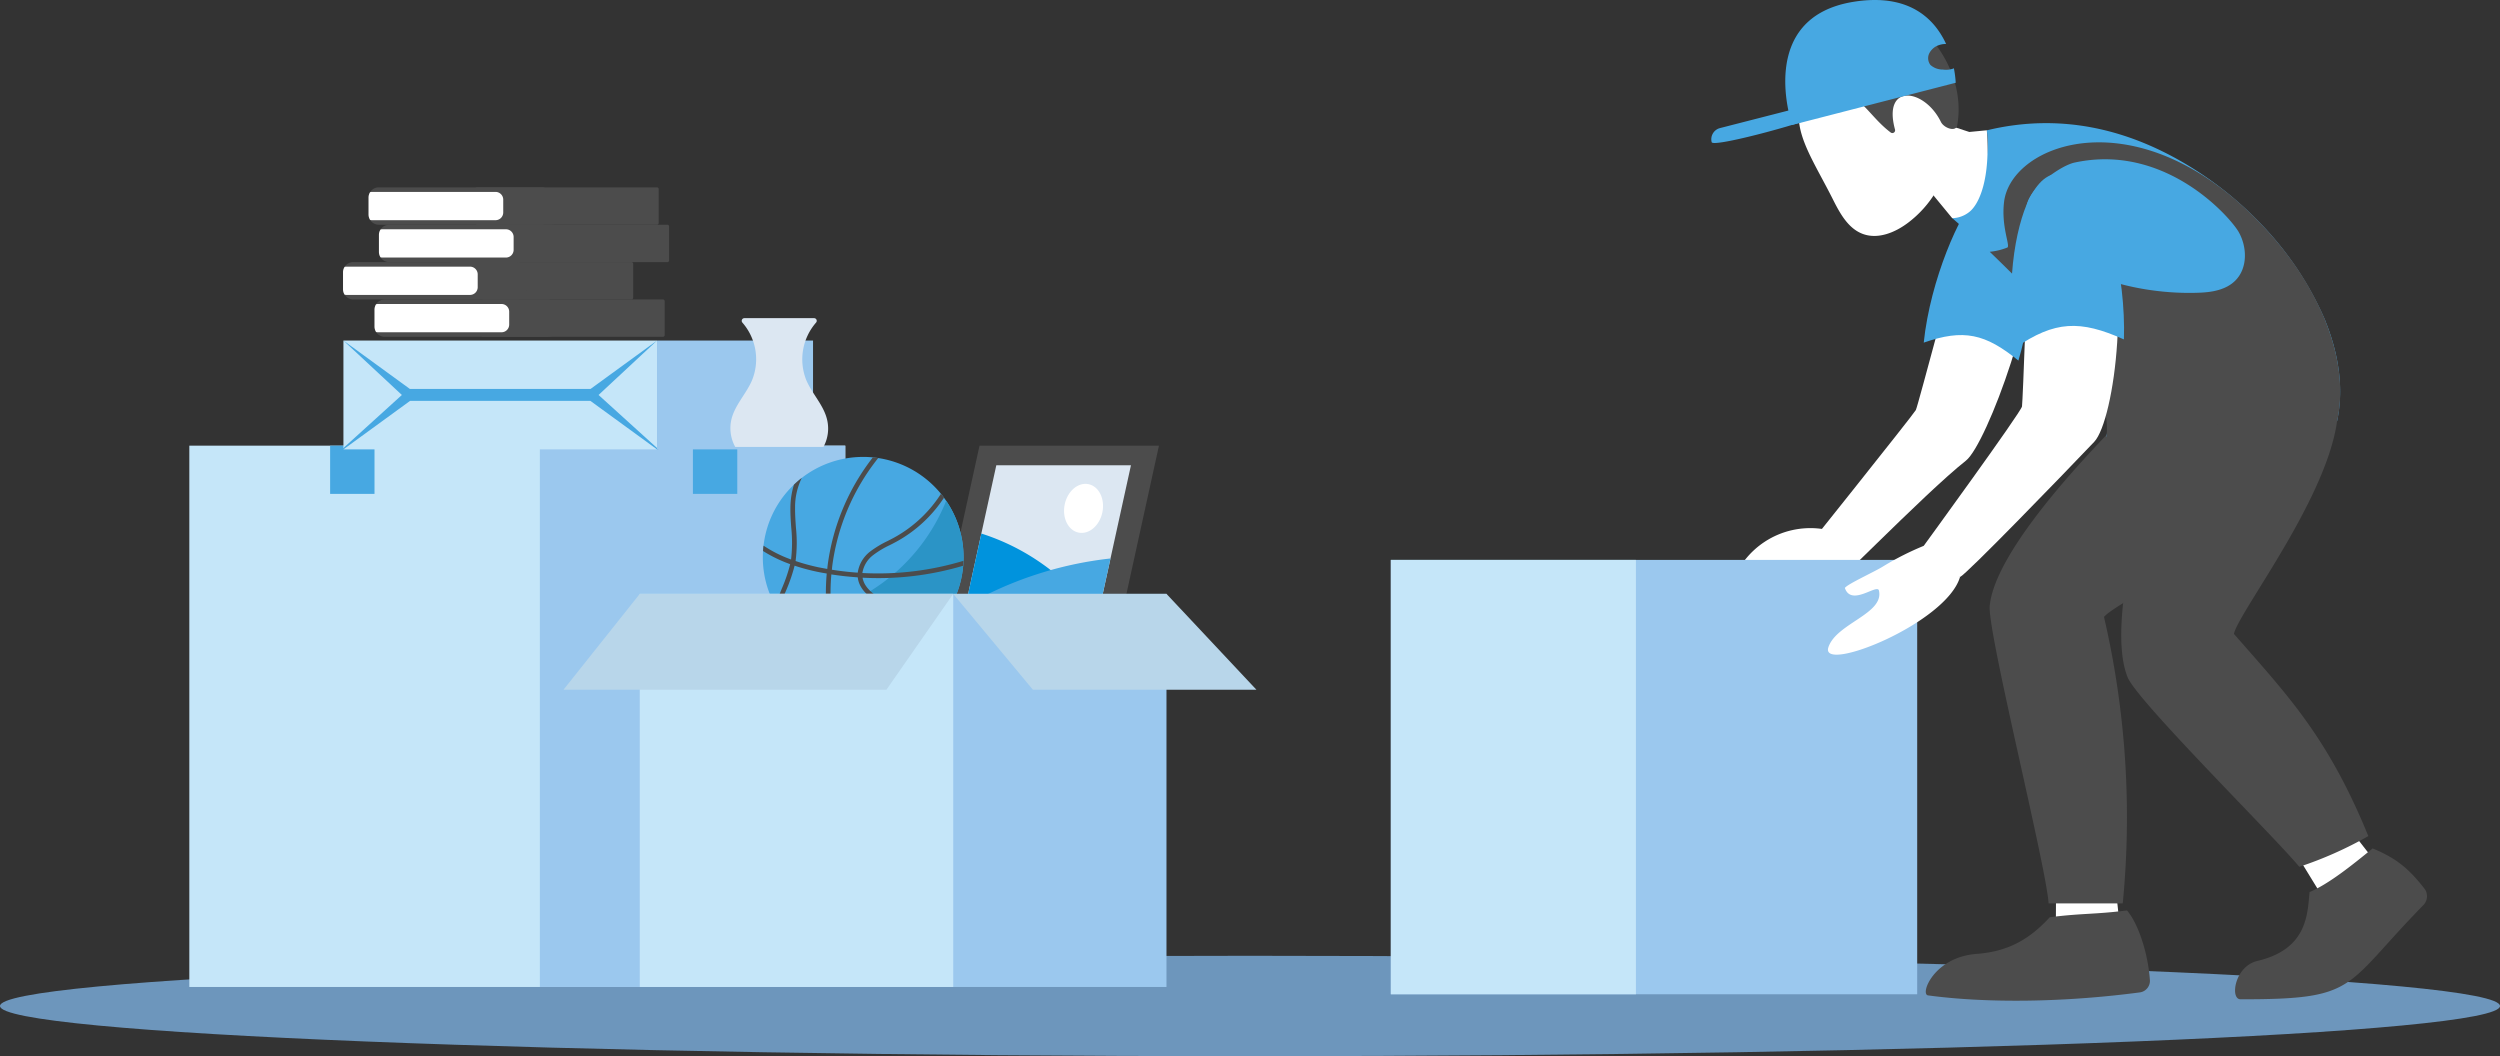
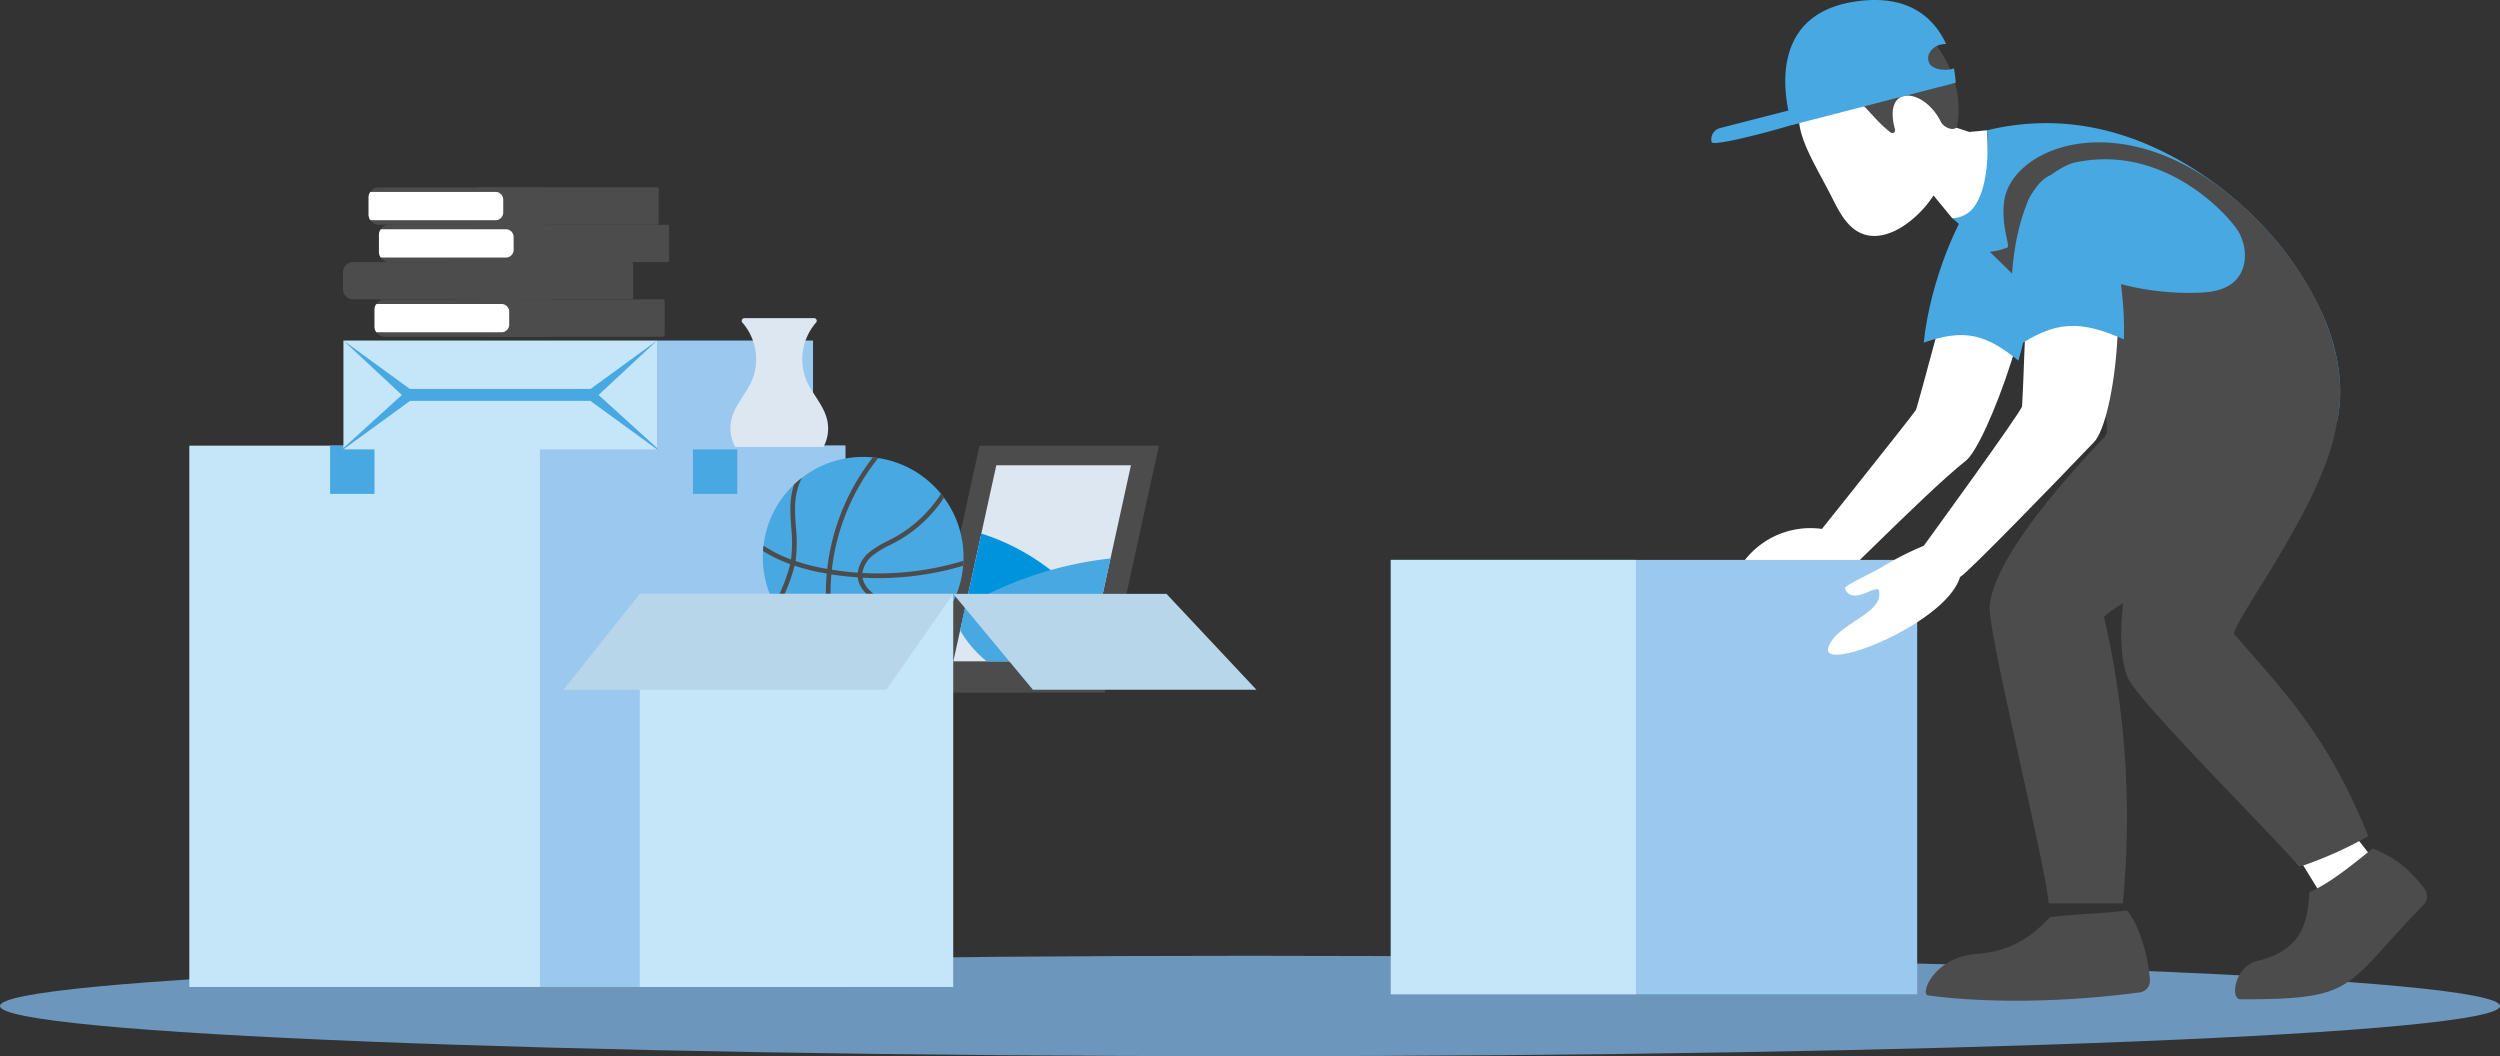
<svg xmlns="http://www.w3.org/2000/svg" id="グループ_36" data-name="グループ 36" width="602.537" height="254.563" viewBox="0 0 602.537 254.563">
  <rect x="0" y="0" width="602.537" height="254.563" fill="#333333" stroke="none" />
  <defs>
    <style>
      .cls-1 {
        fill: none;
      }

      .cls-2 {
        clip-path: url(#clip-path);
      }

      .cls-3 {
        fill: #6d96bc;
      }

      .cls-4 {
        fill: #4c4c4c;
      }

      .cls-5 {
        fill: #dce7f2;
      }

      .cls-6 {
        fill: #0093dd;
      }

      .cls-7 {
        fill: #47a8e2;
      }

      .cls-8 {
        fill: #fff;
      }

      .cls-9 {
        fill: #c5e6f9;
      }

      .cls-10 {
        fill: #9bc8ee;
      }

      .cls-11 {
        fill: #2b94c6;
      }

      .cls-12 {
        fill: #b8d6ea;
      }
    </style>
    <clipPath id="clip-path">
      <rect id="長方形_23149" data-name="長方形 23149" class="cls-1" width="602.537" height="254.563" />
    </clipPath>
  </defs>
  <g id="グループ_35" data-name="グループ 35" class="cls-2">
    <path id="パス_568" data-name="パス 568" class="cls-3" d="M0,387.612c0,6.685,134.882,12.1,301.269,12.1s301.269-5.419,301.269-12.1-134.883-12.1-301.269-12.1S0,380.928,0,387.612" transform="translate(0 -145.153)" />
    <path id="パス_569" data-name="パス 569" class="cls-4" d="M406.8,234.605H363.555l13.057-59.512h43.245Z" transform="translate(-140.532 -67.682)" />
    <path id="パス_570" data-name="パス 570" class="cls-5" d="M417.36,182.8l-4.93,22.46L407,230.05H374.553l1.635-7.448.418-1.9.87-3.979L381.3,199.25l3.608-16.45Z" transform="translate(-144.783 -70.661)" />
    <path id="パス_571" data-name="パス 571" class="cls-6" d="M404.443,222.98c-6.357,5.986-16.682,8.736-25.382,8.19-.383-.023-.766-.058-1.161-.1l.87-3.979,3.829-17.471a53.77,53.77,0,0,1,21.844,13.365" transform="translate(-146.077 -81.027)" />
    <path id="パス_572" data-name="パス 572" class="cls-7" d="M378.507,230.873a89.585,89.585,0,0,1,34.954-11.462l-5.43,24.791H383.623a27.179,27.179,0,0,1-6.4-7.448Z" transform="translate(-145.814 -84.813)" />
-     <path id="パス_573" data-name="パス 573" class="cls-8" d="M427.288,196.948c-.662,3.224-3.235,5.419-5.744,4.9s-4.006-3.549-3.343-6.773,3.235-5.419,5.744-4.9,4.005,3.548,3.342,6.772" transform="translate(-161.595 -73.483)" />
    <rect id="長方形_23139" data-name="長方形 23139" class="cls-9" width="158.095" height="130.463" transform="translate(45.63 107.411)" />
    <rect id="長方形_23140" data-name="長方形 23140" class="cls-10" width="73.613" height="130.464" transform="translate(130.112 107.411)" />
    <rect id="長方形_23141" data-name="長方形 23141" class="cls-7" width="10.696" height="11.622" transform="translate(79.565 107.411)" />
    <rect id="長方形_23142" data-name="長方形 23142" class="cls-7" width="10.696" height="11.622" transform="translate(167.001 107.411)" />
    <path id="パス_574" data-name="パス 574" class="cls-7" d="M348.081,203.7c0,.281,0,.572-.023.853-.011.4-.033.8-.067,1.19a24.129,24.129,0,0,1-10.19,17.743c-.3.225-.618.426-.932.629a24.053,24.053,0,0,1-12.974,3.771,23.611,23.611,0,0,1-5.735-.7,12.286,12.286,0,0,1-1.257-.337,24.143,24.143,0,0,1-12.109-8.317c-.449-.583-.875-1.189-1.268-1.807-.292-.438-.55-.876-.8-1.335a23.963,23.963,0,0,1-3.019-11.695c0-.5.012-1.01.056-1.5a12.142,12.142,0,0,1,.112-1.291,24,24,0,0,1,7.328-14.7,21.848,21.848,0,0,1,1.9-1.639,24.089,24.089,0,0,1,14.792-5.051,22.863,22.863,0,0,1,2.323.112c.438.045.864.09,1.291.157a24.2,24.2,0,0,1,15.129,8.62c.247.3.494.628.729.943.18.247.359.493.528.751a24.022,24.022,0,0,1,4.186,13.6" transform="translate(-115.852 -69.39)" />
-     <path id="パス_575" data-name="パス 575" class="cls-11" d="M351.285,210.365c0,.281,0,.572-.023.853-.011.4-.033.8-.067,1.19A24.129,24.129,0,0,1,341,230.151c-.3.225-.618.426-.932.629a24.053,24.053,0,0,1-12.974,3.771,23.611,23.611,0,0,1-5.735-.7,12.29,12.29,0,0,1-1.257-.337A24.143,24.143,0,0,1,308,225.2a45.411,45.411,0,0,0,39.1-28.44,24.022,24.022,0,0,1,4.186,13.6" transform="translate(-119.056 -76.058)" />
    <path id="パス_576" data-name="パス 576" class="cls-4" d="M327.532,208.794c-1.257,0-2.5-.034-3.748-.1.426,2.649,3.086,4.332,5.69,5.96.651.4,1.3.808,1.9,1.212a19.13,19.13,0,0,1,6.465,7.688c-.3.225-.617.426-.932.629a18.122,18.122,0,0,0-6.161-7.385c-.6-.4-1.224-.8-1.864-1.189-2.772-1.729-5.9-3.681-6.262-7-2.132-.146-4.254-.371-6.364-.707a52.523,52.523,0,0,0,1.942,19.36,12.149,12.149,0,0,1-1.257-.337,53.761,53.761,0,0,1-1.8-19.236c-.763-.135-1.537-.258-2.312-.427A49.422,49.422,0,0,1,307.4,205.8a40.307,40.307,0,0,1-2.009,5.881,40.8,40.8,0,0,0-1.829,5.117c-.292-.437-.55-.875-.8-1.335.449-1.448,1.032-2.84,1.583-4.209a37.822,37.822,0,0,0,1.986-5.825,32.719,32.719,0,0,1-6.531-3.165,12.3,12.3,0,0,1,.112-1.291,30.545,30.545,0,0,0,6.633,3.333,34.959,34.959,0,0,0,.045-7.666c-.113-1.582-.225-3.221-.2-4.826a19.2,19.2,0,0,1,.853-5.544,21.746,21.746,0,0,1,1.9-1.639,15.868,15.868,0,0,0-1.627,7.194c-.023,1.571.09,3.176.2,4.736a35.043,35.043,0,0,1-.078,8.114,48.674,48.674,0,0,0,5.432,1.493c.729.146,1.459.28,2.2.415.034-.292.056-.572.09-.853a53.637,53.637,0,0,1,10.9-26.037c.438.045.864.09,1.291.157a52.769,52.769,0,0,0-11.077,26.015c-.034.3-.056.606-.09.909q3.1.488,6.229.707a7.839,7.839,0,0,1,3.042-5.128,24.2,24.2,0,0,1,4.187-2.515c.5-.258,1.01-.516,1.5-.785a31.276,31.276,0,0,0,11.335-10.583c.247.3.494.628.729.942a32.332,32.332,0,0,1-11.526,10.629c-.5.269-1.021.539-1.537.8a21.92,21.92,0,0,0-3.984,2.39,6.719,6.719,0,0,0-2.626,4.332,71.014,71.014,0,0,0,24.365-2.94c-.011.4-.033.8-.067,1.189a72.033,72.033,0,0,1-20.494,2.986" transform="translate(-115.888 -69.46)" />
-     <rect id="長方形_23143" data-name="長方形 23143" class="cls-10" width="126.944" height="94.743" transform="translate(154.195 143.131)" />
    <rect id="長方形_23144" data-name="長方形 23144" class="cls-9" width="75.547" height="94.743" transform="translate(154.195 143.131)" />
    <path id="パス_577" data-name="パス 577" class="cls-12" d="M315.318,233.322l-16.1,23.1H221.385l18.386-23.1Z" transform="translate(-85.576 -90.19)" />
    <path id="パス_578" data-name="パス 578" class="cls-12" d="M374.508,233.322l19.2,23.1h53.874l-21.674-23.1Z" transform="translate(-144.766 -90.19)" />
    <rect id="長方形_23145" data-name="長方形 23145" class="cls-9" width="75.576" height="26.23" transform="translate(82.772 82.078)" />
    <path id="パス_579" data-name="パス 579" class="cls-7" d="M196.182,146.912,210.271,133.8l-16.01,11.656H150.7L134.694,133.8l14.089,13.115-14.462,13.115h.374l16.055-11.689h43.467l16.055,11.689h.373Z" transform="translate(-51.922 -51.719)" />
    <rect id="長方形_23146" data-name="長方形 23146" class="cls-10" width="37.605" height="26.23" transform="translate(158.349 82.078)" />
    <path id="パス_580" data-name="パス 580" class="cls-4" d="M232.89,126.661H189.55a.417.417,0,0,1-.417-.417v-8.172a.417.417,0,0,1,.417-.417h43.34a.417.417,0,0,1,.417.417v8.172a.417.417,0,0,1-.417.417" transform="translate(-73.109 -45.48)" />
    <path id="パス_581" data-name="パス 581" class="cls-4" d="M191.312,120.126v4.063a2.468,2.468,0,0,1-2.47,2.47H149.607a2.471,2.471,0,0,1-2.47-2.47v-4.063a2.418,2.418,0,0,1,.376-1.309,2.451,2.451,0,0,1,2.094-1.161h39.235a2.467,2.467,0,0,1,2.47,2.47" transform="translate(-56.876 -45.48)" />
    <path id="パス_582" data-name="パス 582" class="cls-8" d="M179.6,121.3v3.085a1.86,1.86,0,0,1-1.867,1.867H147.992a1.6,1.6,0,0,1-.479-.069,2.474,2.474,0,0,1-.375-1.309v-4.063a2.416,2.416,0,0,1,.375-1.308,1.6,1.6,0,0,1,.479-.069h29.742A1.861,1.861,0,0,1,179.6,121.3" transform="translate(-56.876 -46.168)" />
    <path id="パス_583" data-name="パス 583" class="cls-4" d="M220.515,111.98h-43.34a.417.417,0,0,1-.417-.417v-8.172a.417.417,0,0,1,.417-.417h43.34a.417.417,0,0,1,.417.417v8.172a.417.417,0,0,1-.417.417" transform="translate(-68.326 -39.805)" />
    <path id="パス_584" data-name="パス 584" class="cls-4" d="M178.938,105.446v4.063a2.468,2.468,0,0,1-2.47,2.47H137.233a2.472,2.472,0,0,1-2.47-2.47v-4.063a2.413,2.413,0,0,1,.376-1.309,2.45,2.45,0,0,1,2.094-1.161h39.234a2.468,2.468,0,0,1,2.47,2.47" transform="translate(-52.093 -39.805)" />
-     <path id="パス_585" data-name="パス 585" class="cls-8" d="M167.227,106.623v3.084a1.861,1.861,0,0,1-1.867,1.867H135.618a1.62,1.62,0,0,1-.478-.068,2.477,2.477,0,0,1-.375-1.309v-4.063a2.419,2.419,0,0,1,.375-1.309,1.62,1.62,0,0,1,.478-.068H165.36a1.861,1.861,0,0,1,1.867,1.867" transform="translate(-52.093 -40.493)" />
    <path id="パス_586" data-name="パス 586" class="cls-4" d="M234.629,97.3h-43.34a.417.417,0,0,1-.417-.417V88.712a.417.417,0,0,1,.417-.417h43.34a.417.417,0,0,1,.417.417v8.172a.417.417,0,0,1-.417.417" transform="translate(-73.781 -34.13)" />
    <path id="パス_587" data-name="パス 587" class="cls-4" d="M193.052,90.765v4.064a2.468,2.468,0,0,1-2.47,2.47H151.347a2.471,2.471,0,0,1-2.47-2.47V90.765a2.409,2.409,0,0,1,.376-1.309,2.451,2.451,0,0,1,2.094-1.161h39.234a2.468,2.468,0,0,1,2.47,2.47" transform="translate(-57.548 -34.13)" />
    <path id="パス_588" data-name="パス 588" class="cls-8" d="M181.34,91.943v3.084a1.861,1.861,0,0,1-1.867,1.867H149.731a1.623,1.623,0,0,1-.479-.068,2.472,2.472,0,0,1-.375-1.309V91.453a2.414,2.414,0,0,1,.375-1.309,1.623,1.623,0,0,1,.479-.068h29.742a1.861,1.861,0,0,1,1.867,1.867" transform="translate(-57.548 -34.819)" />
    <path id="パス_589" data-name="パス 589" class="cls-4" d="M230.545,82.62H187.2a.417.417,0,0,1-.417-.417V74.031a.417.417,0,0,1,.417-.417h43.34a.417.417,0,0,1,.417.417V82.2a.417.417,0,0,1-.417.417" transform="translate(-72.203 -28.455)" />
    <path id="パス_590" data-name="パス 590" class="cls-4" d="M188.968,76.084v4.063a2.467,2.467,0,0,1-2.47,2.47H147.263a2.471,2.471,0,0,1-2.47-2.47V76.084a2.413,2.413,0,0,1,.376-1.309,2.451,2.451,0,0,1,2.094-1.161H186.5a2.467,2.467,0,0,1,2.47,2.47" transform="translate(-55.97 -28.455)" />
    <path id="パス_591" data-name="パス 591" class="cls-8" d="M177.257,77.263v3.084a1.861,1.861,0,0,1-1.867,1.867H145.648a1.6,1.6,0,0,1-.479-.069,2.469,2.469,0,0,1-.375-1.309V76.773a2.409,2.409,0,0,1,.375-1.309,1.6,1.6,0,0,1,.479-.068H175.39a1.861,1.861,0,0,1,1.867,1.867" transform="translate(-55.97 -29.144)" />
    <path id="パス_592" data-name="パス 592" class="cls-5" d="M309.388,156.035H288.13a9.343,9.343,0,0,1-.935-6.605c.829-3.483,3.568-6.169,4.98-9.461a13.424,13.424,0,0,0-2.315-13.889.645.645,0,0,1,.478-1.083h16.788a.642.642,0,0,1,.467,1.083,13.473,13.473,0,0,0-2.326,13.889c1.412,3.292,4.162,5.978,4.991,9.461a9.258,9.258,0,0,1-.871,6.605" transform="translate(-110.924 -48.317)" />
    <path id="パス_593" data-name="パス 593" class="cls-8" d="M710.727,209.954a20.059,20.059,0,0,0-25.76,5.687c8.361,3.084,19.207,2.234,26.11-3.4.114-.58-.463-1.7-.35-2.285" transform="translate(-264.774 -80.211)" />
    <path id="パス_594" data-name="パス 594" class="cls-8" d="M704.347,169.373c-.92,4.816,5.137,8.827,5.137,8.827,1.528-.118,26.391-26.011,36.575-34.054,5-3.951,18.566-40.621,16.15-55.5-8.037-2.029-9.8-5.419-16.181.027-1.84,5.264-11.555,42.358-12.055,43.292-.564,1.075-29.627,37.412-29.627,37.412" transform="translate(-272.228 -33.136)" />
    <path id="パス_595" data-name="パス 595" class="cls-7" d="M778.62,114.876c-7.957-6.492-13.2-7.695-22.818-4.332,1.6-15.269,8.783-31.29,12.788-35.253,3.007-2.975,5.763-3.849,8.486-1.931,7.578,5.335,5.391,28.87,1.543,41.515" transform="translate(-292.155 -27.964)" />
-     <path id="パス_596" data-name="パス 596" class="cls-8" d="M822.263,349.278l.8,7.475-15.343-1.167.048-8.7Z" transform="translate(-312.222 -134.091)" />
+     <path id="パス_596" data-name="パス 596" class="cls-8" d="M822.263,349.278Z" transform="translate(-312.222 -134.091)" />
    <path id="パス_597" data-name="パス 597" class="cls-8" d="M917.927,329.929l4.618,5.931-13.651,7.1-4.545-7.414Z" transform="translate(-349.576 -127.534)" />
    <path id="パス_598" data-name="パス 598" class="cls-4" d="M827.3,143.314c-4.13,3.567-43.742,40-45.577,58.035-.628,6.165,13.678,63.056,14.184,71.776h17.874a213.561,213.561,0,0,0-4.521-69.046c4.095-4.724,43.4-21.948,49.228-39.882,3.557-10.95-14.369-17.767-21.989-19.268-3.371-.664-9.035-1.756-9.2-1.614" transform="translate(-302.167 -55.393)" />
    <path id="パス_599" data-name="パス 599" class="cls-4" d="M786.5,359.328c-5.052,5.5-10.238,8.291-17.686,8.847-10.242.767-13.659,9.725-11.659,9.995,14.359,1.935,32.932,1.674,51.059-.724a2.818,2.818,0,0,0,2.409-3c-.471-6.582-2.845-13.642-5.52-16.753-7.926,1-10.677.639-18.6,1.637" transform="translate(-292.466 -138.265)" />
    <rect id="長方形_23147" data-name="長方形 23147" class="cls-10" width="126.863" height="104.689" transform="translate(335.208 134.945)" />
    <rect id="長方形_23148" data-name="長方形 23148" class="cls-9" width="59.071" height="104.69" transform="translate(335.208 134.945)" />
    <path id="パス_600" data-name="パス 600" class="cls-4" d="M848.091,144.735c-1.982,5.084-19.959,55.814-13.149,72.612,2.328,5.743,35.194,38.211,41.381,45.682a91.713,91.713,0,0,0,16.632-7.4c-9.766-23.906-19.393-33.867-32.4-48.743,1.412-6.09,28.1-39.7,24.865-58.272-1.977-11.343-21.01-8.986-28.447-6.75-3.291.99-8.807,2.673-8.886,2.875" transform="translate(-322.154 -54.118)" />
    <path id="パス_601" data-name="パス 601" class="cls-7" d="M767.021,71.279s3.964,3.416,9.026,8.1c1.645,1.518,3.416,3.206,5.188,4.893,5.609,5.4,11.387,11.387,14.128,15.563.211.3.38.591.549.843,3.965,6.665,10.068,15.881,8.212,23.389,16.786-16.659,55.642-3.9,55.642-3.9,1.6-7.507.506-15.437-2.446-23.155v-.042a7.757,7.757,0,0,1-.422-1.055,78.315,78.315,0,0,0-15.6-23.366,86.112,86.112,0,0,0-12.147-10.5c-17.714-12.526-35.892-16.28-53.817-11.936,1.055,6.706-1.9,18.937-8.309,21.173" transform="translate(-296.492 -18.698)" />
    <path id="パス_602" data-name="パス 602" class="cls-8" d="M771.909,50.361c.9,11.429-1.734,18.01-4.5,19.893a6.834,6.834,0,0,1-3.838,1.291l-5.44-6.613,4.309-15.883,5.249,1.717Z" transform="translate(-293.056 -18.96)" />
    <path id="パス_603" data-name="パス 603" class="cls-8" d="M714.956,54.222c1.682,3.345,3.669,6.972,7.179,8.271,3.633,1.345,7.721-.309,10.822-2.634a26.306,26.306,0,0,0,4.836-37.389c-2.407-3.037-5.635-5.6-9.426-6.4-4.981-1.048-10.2,1.13-14.017,4.5-13.546,11.968-6.413,19.689.605,33.648" transform="translate(-273.168 -6.111)" />
    <path id="パス_604" data-name="パス 604" class="cls-4" d="M863,99.911v-.037a7.088,7.088,0,0,1-.4-1.055,73.235,73.235,0,0,0-10.84-17.97c-1.491-1.855-3.092-3.638-4.765-5.384-29.466-30.776-60.069-19.384-61.806-5.2-.742,6.054,1.6,10.731.764,11.022a15.506,15.506,0,0,1-4.219,1.019c5.6,5.384,16.006,15.715,19.316,20.444a8.24,8.24,0,0,1,.546.836c3.965,6.658,9.894,16.771,8.039,24.3,16.115-5.347,55.841-4.8,55.841-4.8,1.6-7.494.472-15.425-2.474-23.172M840.914,89.252c-2.219,2.219-5.566,2.8-8.658,2.911-14.842.618-36.36-4.432-41.49-19.237-1.564-4.584,7.623-11.3,11.4-12.121,21.791-4.724,37.324,12.951,39.506,16.625,2.146,3.674,2.255,8.84-.764,11.822" transform="translate(-302.177 -21.619)" />
    <path id="パス_605" data-name="パス 605" class="cls-4" d="M709.059,24.522a30.227,30.227,0,0,0-4.335-12.628,20.526,20.526,0,0,1,28.788-5.417c5.495,3.713,12.583,13.615,10.62,24.814-.294,1.675-3.191.7-3.938-.832-3.967-8.111-14.111-9.393-11.056,1.855a.665.665,0,0,1-1.019.724c-5.33-4.006-7.317-9.595-12.571-8.9a8.424,8.424,0,0,0-5.4,3.387c-.374.5-.706.977-1.026,1.443q-.032-2.221-.065-4.443" transform="translate(-272.411 -1.087)" />
    <path id="パス_606" data-name="パス 606" class="cls-8" d="M755.8,163.886c.8,5.478,8.741,7.522,8.741,7.522,1.586-.689,24.236-24.064,32.343-32.578,4.964-5.214,9.38-40.2,1.307-55.193-9.326.8-12.457-2.165-17.256,6-.02,6.3-1.258,39.468-1.447,40.65-.2,1.356-23.688,33.6-23.688,33.6" transform="translate(-292.155 -32.33)" />
    <path id="パス_607" data-name="パス 607" class="cls-7" d="M817.345,108.188c-10.584-4.735-16.649-4.505-26.149,1.992-2.749-17.116.679-31.411,3.879-36.91,2.4-4.127,5.149-5.892,8.683-4.6,9.831,3.586,14.06,24.6,13.587,39.52" transform="translate(-305.448 -26.383)" />
    <path id="パス_608" data-name="パス 608" class="cls-8" d="M741.257,214.453a69.188,69.188,0,0,0-9.56,4.815c-2.04,1.334-8.829,4.371-9.447,5.338,1.54,4.565,7.806-1.1,8.208.612,1.326,5.633-10.286,7.9-12.181,13.692-2.095,6.4,28.437-5.749,31.721-16.936-2.256-1.794-8.741-7.522-8.741-7.522" transform="translate(-277.61 -82.897)" />
    <path id="パス_609" data-name="パス 609" class="cls-4" d="M896.072,343.863c-.5,5.306-.524,13.755-12.573,16.585-5.5,1.293-6.636,9.24-4.074,9.244,28.576.041,24.613-2.83,44.048-22.663a3.066,3.066,0,0,0,.4-3.867c-3.811-4.9-6.825-7.451-12.6-9.828-5.032,4.108-10.487,8.5-15.209,10.529" transform="translate(-339.437 -128.85)" />
    <path id="パス_610" data-name="パス 610" class="cls-7" d="M698.661,43.567a2.791,2.791,0,0,0-3.395-2.01L674.438,46.9a2.791,2.791,0,0,0-2.008,3.394c.383,1.493,26.476-5.771,26.232-6.725" transform="translate(-259.893 -16.03)" />
    <path id="パス_611" data-name="パス 611" class="cls-7" d="M703.063,30.116,742.49,19.947a26.061,26.061,0,0,0-.445-3.5c-.078.042-.136.064-.214.106a5.387,5.387,0,0,1-2.439.209,4.382,4.382,0,0,1-3-1.112,2.67,2.67,0,0,1-.3-2.752,4.014,4.014,0,0,1,2.1-1.933,5.215,5.215,0,0,1,1.98-.369C737.4,4.6,731.325-1.682,718,.412c-23.917,3.75-14.941,29.7-14.941,29.7" transform="translate(-271.131 0)" />
  </g>
</svg>